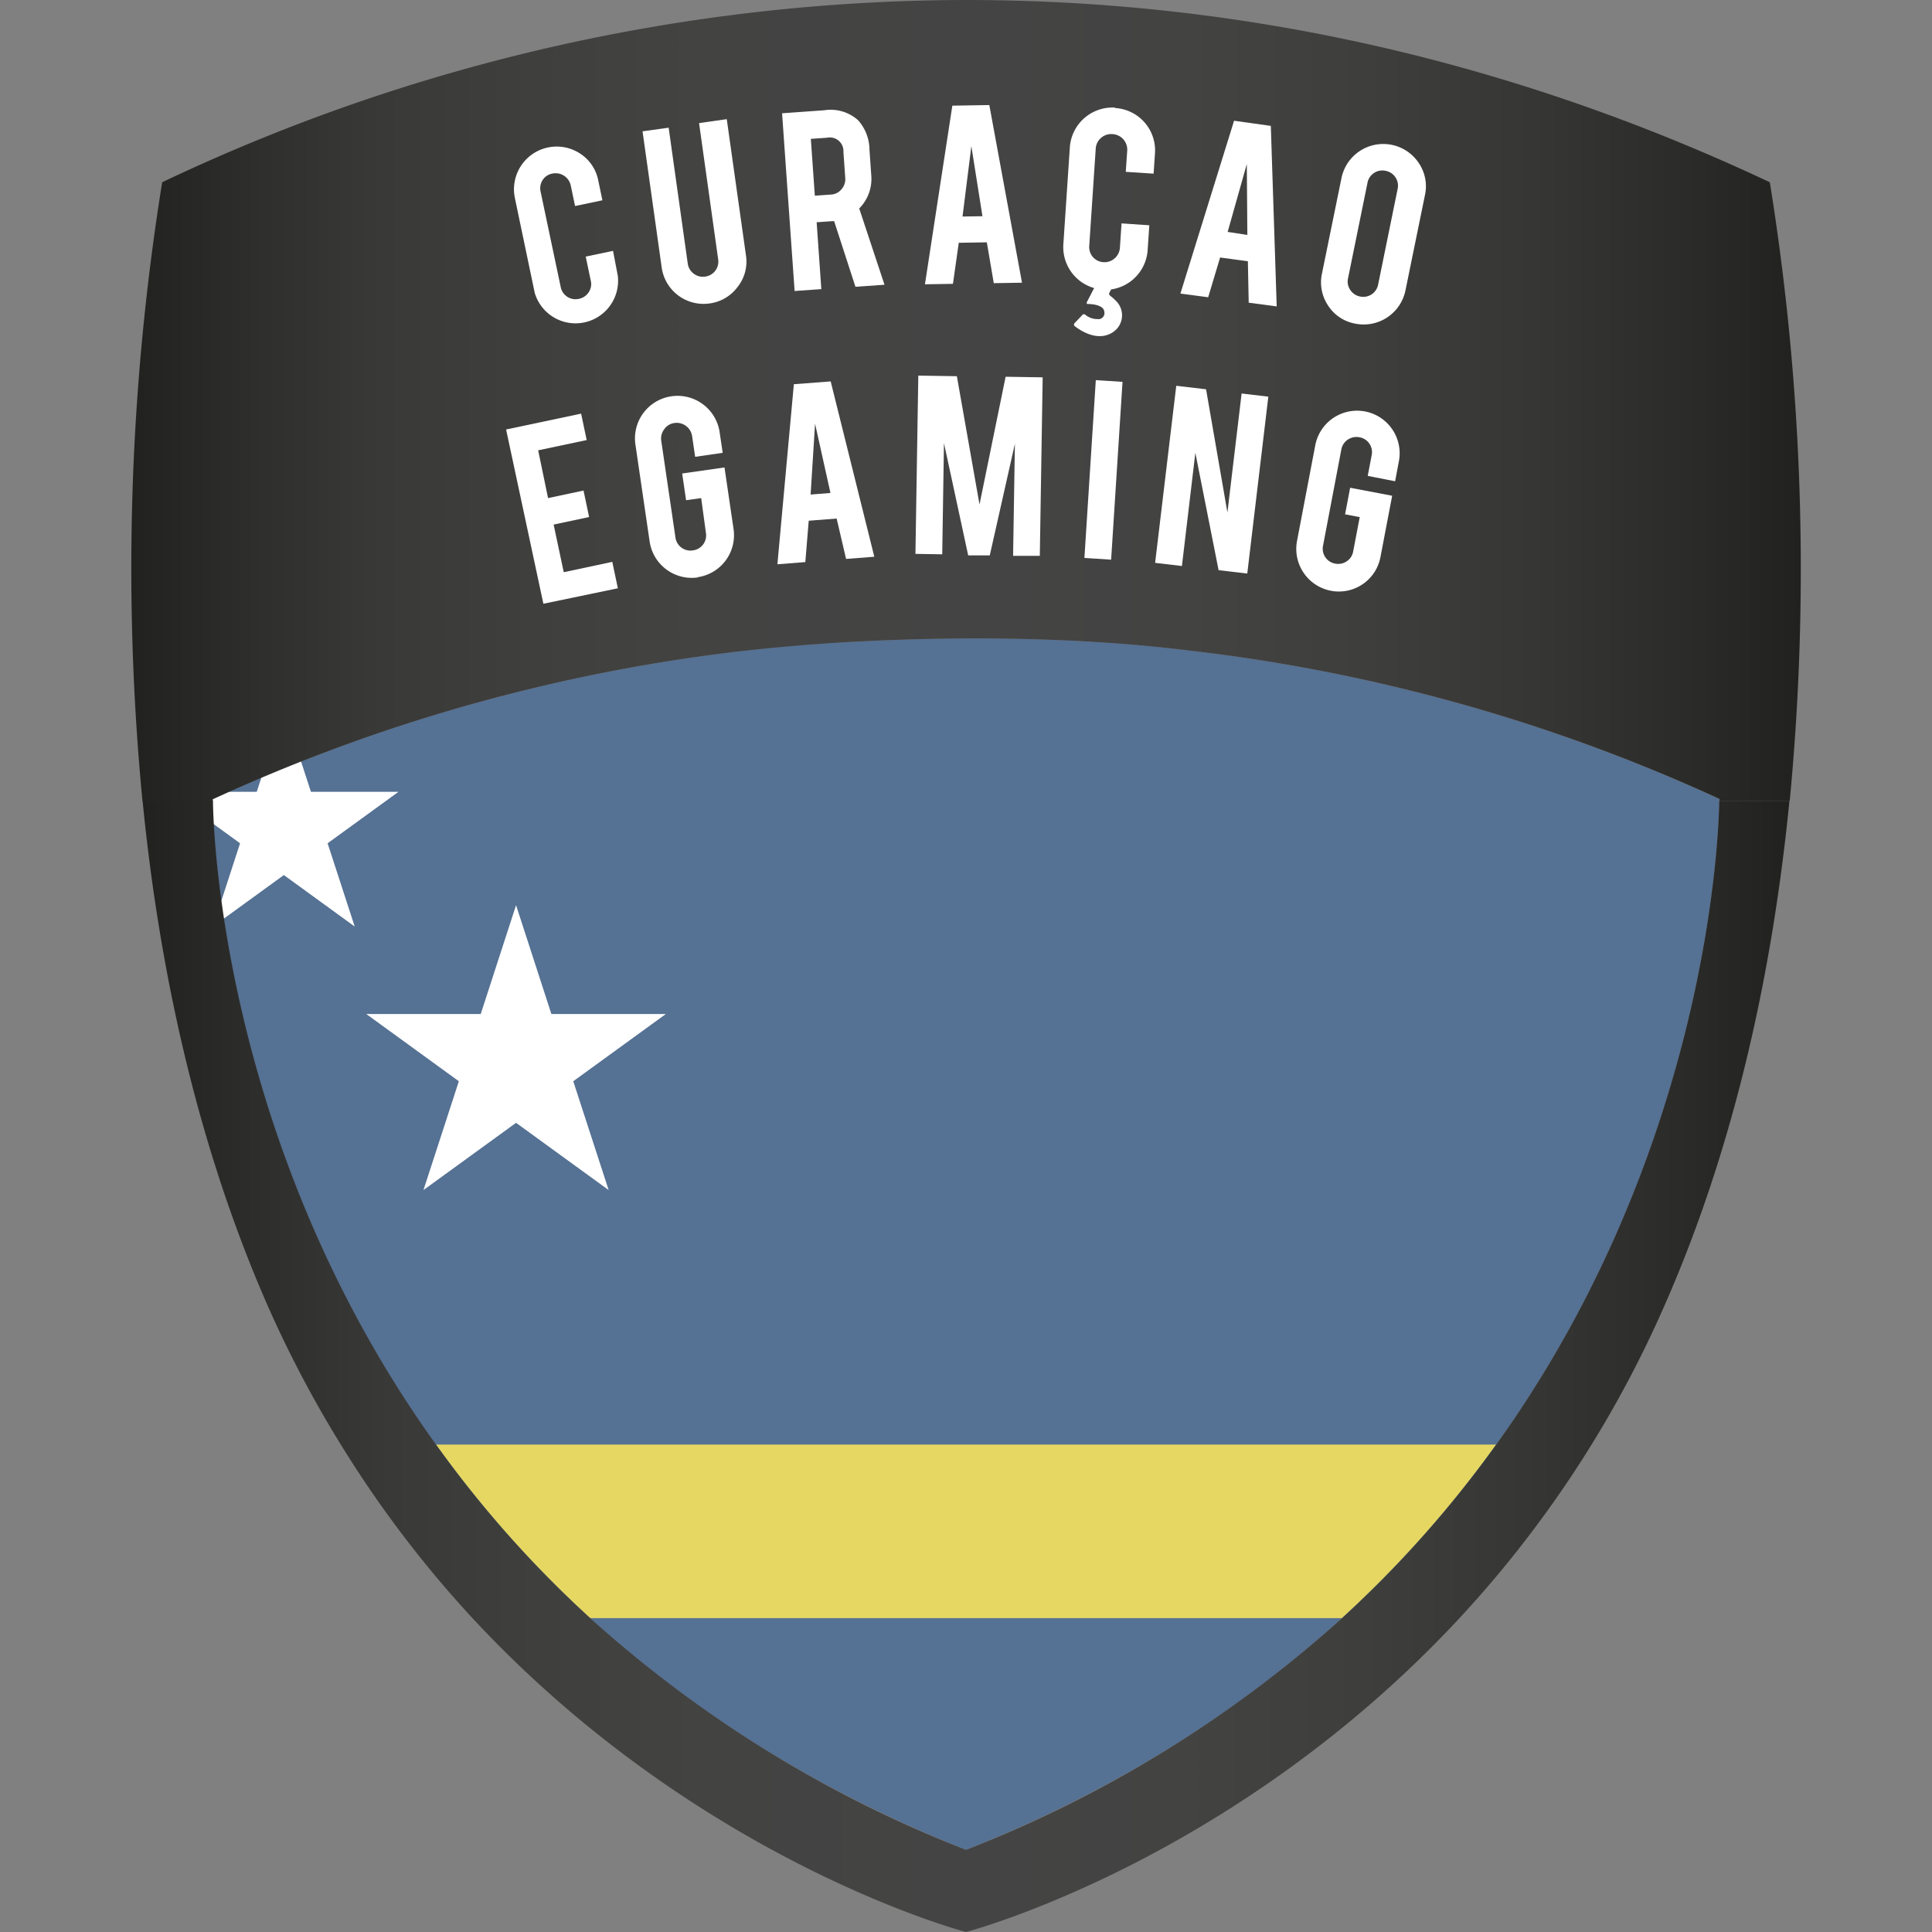
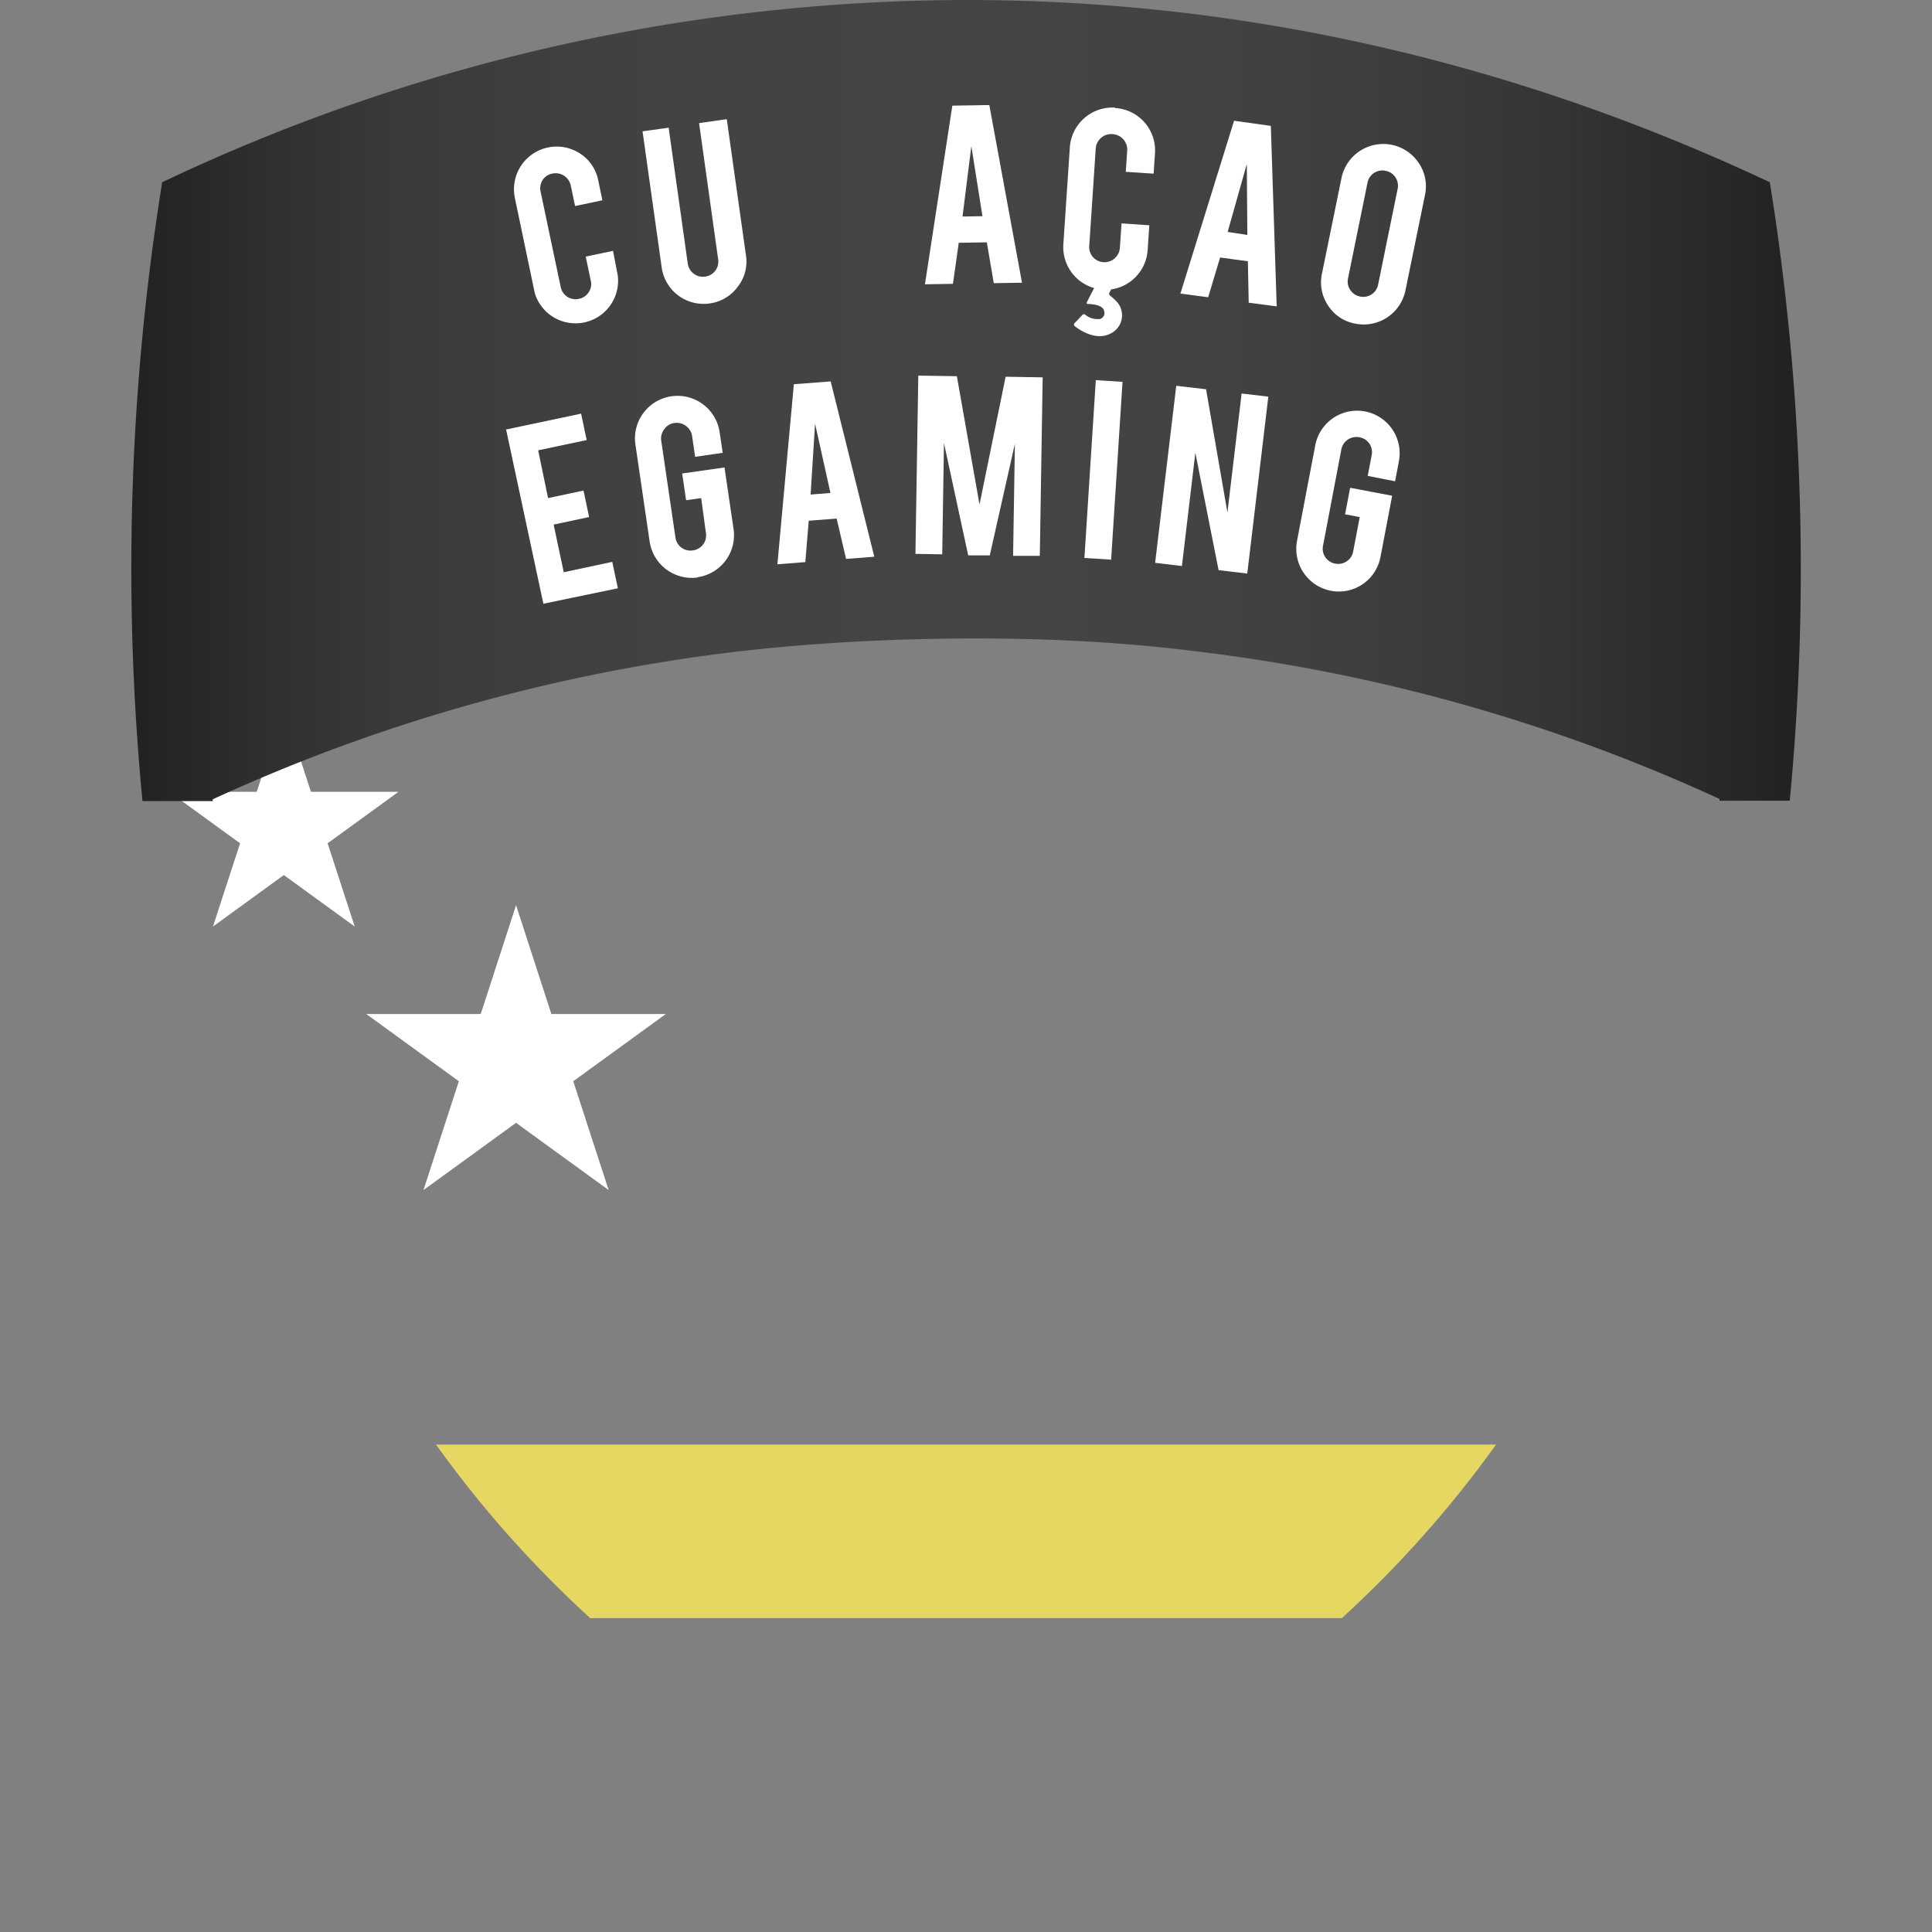
<svg xmlns="http://www.w3.org/2000/svg" xmlns:xlink="http://www.w3.org/1999/xlink" id="Layer_1" data-name="Layer 1" viewBox="0 0 256 256">
  <rect x="0" y="0" width="256" height="256" fill="#808080" stroke="none" />
  <defs>
    <style>.cls-1{fill:#557193;}.cls-2{fill:#fff;}.cls-3{fill:#e5d762;}.cls-4{fill:none;}.cls-5{fill:url(#linear-gradient);}.cls-6{fill:url(#linear-gradient-2);}</style>
    <linearGradient id="linear-gradient" x1="18.89" y1="-562.95" x2="237.11" y2="-562.95" gradientTransform="translate(0 744)" gradientUnits="userSpaceOnUse">
      <stop offset="0" stop-color="#21211f" />
      <stop offset="0.01" stop-color="#232321" />
      <stop offset="0.08" stop-color="#2f302e" />
      <stop offset="0.15" stop-color="#393938" />
      <stop offset="0.24" stop-color="#3f3f3e" />
      <stop offset="0.34" stop-color="#434342" />
      <stop offset="0.51" stop-color="#444" />
      <stop offset="0.63" stop-color="#434342" />
      <stop offset="0.74" stop-color="#3e3e3d" />
      <stop offset="0.84" stop-color="#363634" />
      <stop offset="0.94" stop-color="#2a2a28" />
      <stop offset="1" stop-color="#21211f" />
    </linearGradient>
    <linearGradient id="linear-gradient-2" x1="17.43" y1="-690.95" x2="238.57" y2="-690.95" xlink:href="#linear-gradient" />
  </defs>
-   <path class="cls-1" d="M157.83,86.23c-17.3-2.16-34.88-1.77-46.44-1.1-3.58.19-7.54.48-11.85,1l-1.36.15h0a231.52,231.52,0,0,0-70,19.63S27.9,205.18,128,245.11h0c100.1-39.92,99.81-139.24,99.81-139.24a231.39,231.39,0,0,0-70-19.64Z" />
  <polygon class="cls-2" points="68.38 119.94 73.06 134.36 88.23 134.36 75.96 143.27 80.65 157.69 68.38 148.78 56.11 157.69 60.8 143.27 48.53 134.36 63.7 134.36 68.38 119.94" />
  <polygon class="cls-2" points="37.61 93.88 41.2 104.92 52.8 104.92 43.41 111.74 47 122.77 37.61 115.95 28.22 122.77 31.81 111.74 22.42 104.92 34.02 104.92 37.61 93.88" />
  <path class="cls-3" d="M78.2,214.41h99.6a147.71,147.71,0,0,0,20.44-23H57.77A147.65,147.65,0,0,0,78.2,214.41Z" />
-   <path class="cls-4" d="M157.83,86.23c-17.3-2.16-34.88-1.77-46.44-1.1-3.58.19-7.54.48-11.85,1l-1.36.15h0a231.52,231.52,0,0,0-70,19.63s-.12,44.28,29.58,85.58a148.11,148.11,0,0,0,20.43,23,161.89,161.89,0,0,0,49.8,30.7h0a162.22,162.22,0,0,0,49.8-30.71,147.64,147.64,0,0,0,20.44-23c29.69-41.31,29.57-85.58,29.57-85.58a231.46,231.46,0,0,0-70-19.63Z" />
-   <path class="cls-5" d="M198.24,191.44a148.23,148.23,0,0,1-20.44,23A162.09,162.09,0,0,1,128,245.12h0a162.22,162.22,0,0,1-49.8-30.71,146.69,146.69,0,0,1-20.43-23c-28.45-39.57-29.53-81.84-29.55-85.33H18.89c2.13,21.66,7,45.09,16.56,66.89A151.35,151.35,0,0,0,46,192.76,147.9,147.9,0,0,0,62.6,214.41C92.71,246.82,128,256,128,256s35.28-9.18,65.39-41.59A148.43,148.43,0,0,0,220.55,173c9.6-21.79,14.42-45.22,16.56-66.89h-9.3C227.77,109.6,226.68,151.87,198.24,191.44Z" />
+   <path class="cls-4" d="M157.83,86.23c-17.3-2.16-34.88-1.77-46.44-1.1-3.58.19-7.54.48-11.85,1l-1.36.15h0a231.52,231.52,0,0,0-70,19.63s-.12,44.28,29.58,85.58a148.11,148.11,0,0,0,20.43,23,161.89,161.89,0,0,0,49.8,30.7h0a162.22,162.22,0,0,0,49.8-30.71,147.64,147.64,0,0,0,20.44-23a231.46,231.46,0,0,0-70-19.63Z" />
  <path class="cls-6" d="M234.51,24.15C195.94,6,159.47,0,128,0A248.88,248.88,0,0,0,21.49,24.15a322.08,322.08,0,0,0-2.61,82h9.31v-.24a231.25,231.25,0,0,1,70-19.63h0l1.37-.15c4.3-.47,8.27-.77,11.85-1,11.55-.68,29.14-1.06,46.43,1.1h0a231.23,231.23,0,0,1,70,19.63v.24h9.31A322.08,322.08,0,0,0,234.51,24.15Z" />
  <path class="cls-2" d="M72,80,67.06,56.91,77,54.81l.74,3.5-6.43,1.36L72.62,66l4.7-1,.74,3.51-4.7,1,1.34,6.31,6.43-1.37.74,3.5Z" />
  <path class="cls-2" d="M92.48,76.51a5.64,5.64,0,0,1-6.4-4.76L84.21,59a5.64,5.64,0,1,1,11.16-1.63h0L95.76,60l-3.65.53-.4-2.74a2.07,2.07,0,0,0-2.34-1.74A1.92,1.92,0,0,0,88,56.9a2,2,0,0,0-.38,1.52l1.88,12.79a2,2,0,0,0,2.3,1.72h0a2,2,0,0,0,1.74-2.31L92.91,66l-2,.28-.52-3.54L96,61.94l1.2,8.16a5.62,5.62,0,0,1-4.75,6.38h0Z" />
  <path class="cls-2" d="M107.16,69l-.45,5.48-3.7.29,2.18-23.86,4.88-.37,5.78,23.23-3.74.29-1.25-5.35ZM108,56.14l-.59,9.39,2.63-.21Z" />
  <path class="cls-2" d="M124.85,73.45l-3.55-.06.38-23.62,5.11.08,3,17,3.46-16.93,4.91.08-.38,23.65-3.54,0,.24-14.85-3.33,14.79-2.86,0-3.21-14.88Z" />
  <path class="cls-2" d="M147.23,74.16l-3.54-.23,1.51-23.56,3.54.23Z" />
  <path class="cls-2" d="M159.81,51.58l2.83,16.33,1.88-15.77,3.54.42L165.27,76l-3.8-.45L158.39,60l-1.78,15-3.55-.42,2.8-23.46Z" />
  <path class="cls-2" d="M176.36,78.28a5.65,5.65,0,0,1-4.5-6.59h0L174.28,59a5.64,5.64,0,1,1,11.08,2.12h0l-.5,2.65-3.63-.71.52-2.72a2,2,0,0,0-1.62-2.4,2.08,2.08,0,0,0-1.55.32,2,2,0,0,0-.85,1.32L175.31,72.3a2,2,0,0,0,1.6,2.38h0a2,2,0,0,0,1.53-.3,1.94,1.94,0,0,0,.86-1.3l.87-4.56-1.94-.37.67-3.52,5.57,1.06-1.55,8.11a5.61,5.61,0,0,1-6.57,4.48Z" />
  <polygon class="cls-4" points="162.67 30.76 165.28 31.11 165.21 21.71 162.67 30.76" />
  <polygon class="cls-4" points="127.54 28.64 130.18 28.6 128.71 19.32 127.54 28.64" />
  <path class="cls-4" d="M109.58,18.24l-2.14.15.53,7.54,2.14-.15a2,2,0,0,0,1.4-.71,2,2,0,0,0,.49-1.49l-.24-3.44A1.81,1.81,0,0,0,109.58,18.24Z" />
  <path class="cls-4" d="M183.61,22.62a2,2,0,0,0-1.54.29,1.94,1.94,0,0,0-.88,1.29l-2.58,12.67a1.93,1.93,0,0,0,.3,1.53,2,2,0,0,0,1.3.87,2,2,0,0,0,2.4-1.57v0L185.2,25a2,2,0,0,0-1.58-2.4Z" />
  <path class="cls-2" d="M81.23,33.24,77.61,34l.67,3.19A1.91,1.91,0,0,1,78,38.73a2,2,0,0,1-1.3.87,2,2,0,0,1-2.4-1.55v0L71.63,25.38a2,2,0,0,1,.29-1.55A1.92,1.92,0,0,1,73.2,23a2.05,2.05,0,0,1,2.43,1.59l.57,2.71,3.62-.76-.55-2.64a5.48,5.48,0,0,0-2.43-3.57,5.66,5.66,0,0,0-8.62,5.89l2.64,12.61a5.64,5.64,0,0,0,11-2.3Z" />
  <path class="cls-2" d="M96.3,15.79l-3.67.52,2.53,18.05a2,2,0,0,1-1.71,2.29h0a2,2,0,0,1-1.52-.38,2,2,0,0,1-.8-1.35l-2.53-18-3.46.48,2.54,18.06A5.6,5.6,0,0,0,94,40.21H94A5.5,5.5,0,0,0,97.75,38a5.39,5.39,0,0,0,1.09-4.19Z" />
-   <path class="cls-2" d="M115.45,23.27l-.24-3.43a5.94,5.94,0,0,0-1.5-3.9,5.43,5.43,0,0,0-4.48-1.33l-5.6.4,1.66,23.55,3.54-.25-.62-8.86,2-.14.32,0L113.35,38l3.85-.27-3.35-10.11A5.53,5.53,0,0,0,115.45,23.27Zm-3.94,1.8a1.92,1.92,0,0,1-1.4.71l-2.14.15-.53-7.53,2.14-.15a1.81,1.81,0,0,1,2.18,1.9l.24,3.44a2,2,0,0,1-.49,1.48Z" />
  <path class="cls-2" d="M126.19,14l-3.63,23.67,3.71-.06.77-5.44,3.72-.06.92,5.41,3.74-.06-4.33-23.54Zm1.35,14.69,1.17-9.33,1.47,9.29Z" />
  <path class="cls-2" d="M147.76,14.26a5.66,5.66,0,0,0-6,5.25v0l-.86,12.86a5.64,5.64,0,0,0,4.08,5.8L144,40.06a.17.17,0,0,0,.08.22l.07,0c.61,0,2.09.15,2.17,1a.81.81,0,0,1-.62,1,.5.5,0,0,1-.21,0,2.52,2.52,0,0,1-1.69-.58.27.27,0,0,0-.35,0l-1.06,1.12a.26.26,0,0,0,0,.38l0,0c.73.58,3.11,2.2,5.16.76a2.67,2.67,0,0,0,.41-4,8.16,8.16,0,0,0-.87-.79.3.3,0,0,1-.09-.38l.23-.44a5.65,5.65,0,0,0,4.84-5.21l.22-3.29-3.68-.25-.22,3.25a2.05,2.05,0,0,1-2.19,1.89,2,2,0,0,1-1.87-2.15l.86-12.9a2,2,0,0,1,.71-1.42,2,2,0,0,1,1.48-.5A2.06,2.06,0,0,1,149.36,20l-.19,2.77,3.69.24.18-2.69a5.62,5.62,0,0,0-5.2-6h-.08Z" />
  <path class="cls-2" d="M163.52,16,156.41,38.9l3.68.49,1.58-5.27,3.68.5.11,5.49,3.71.49-.78-23.92Zm-.85,14.73,2.54-9,.07,9.4Z" />
  <path class="cls-2" d="M188,21.61a5.65,5.65,0,0,0-10.25,2l-2.58,12.63a5.51,5.51,0,0,0,.81,4.25,5.41,5.41,0,0,0,3.58,2.39,5.65,5.65,0,0,0,6.67-4.39v0l2.58-12.62A5.47,5.47,0,0,0,188,21.61ZM185.2,25,182.61,37.7a2,2,0,0,1-2.39,1.59h0a2,2,0,0,1-1.3-.87,1.93,1.93,0,0,1-.3-1.53l2.58-12.67a2,2,0,0,1,2.42-1.58A2,2,0,0,1,185.2,25Z" />
</svg>